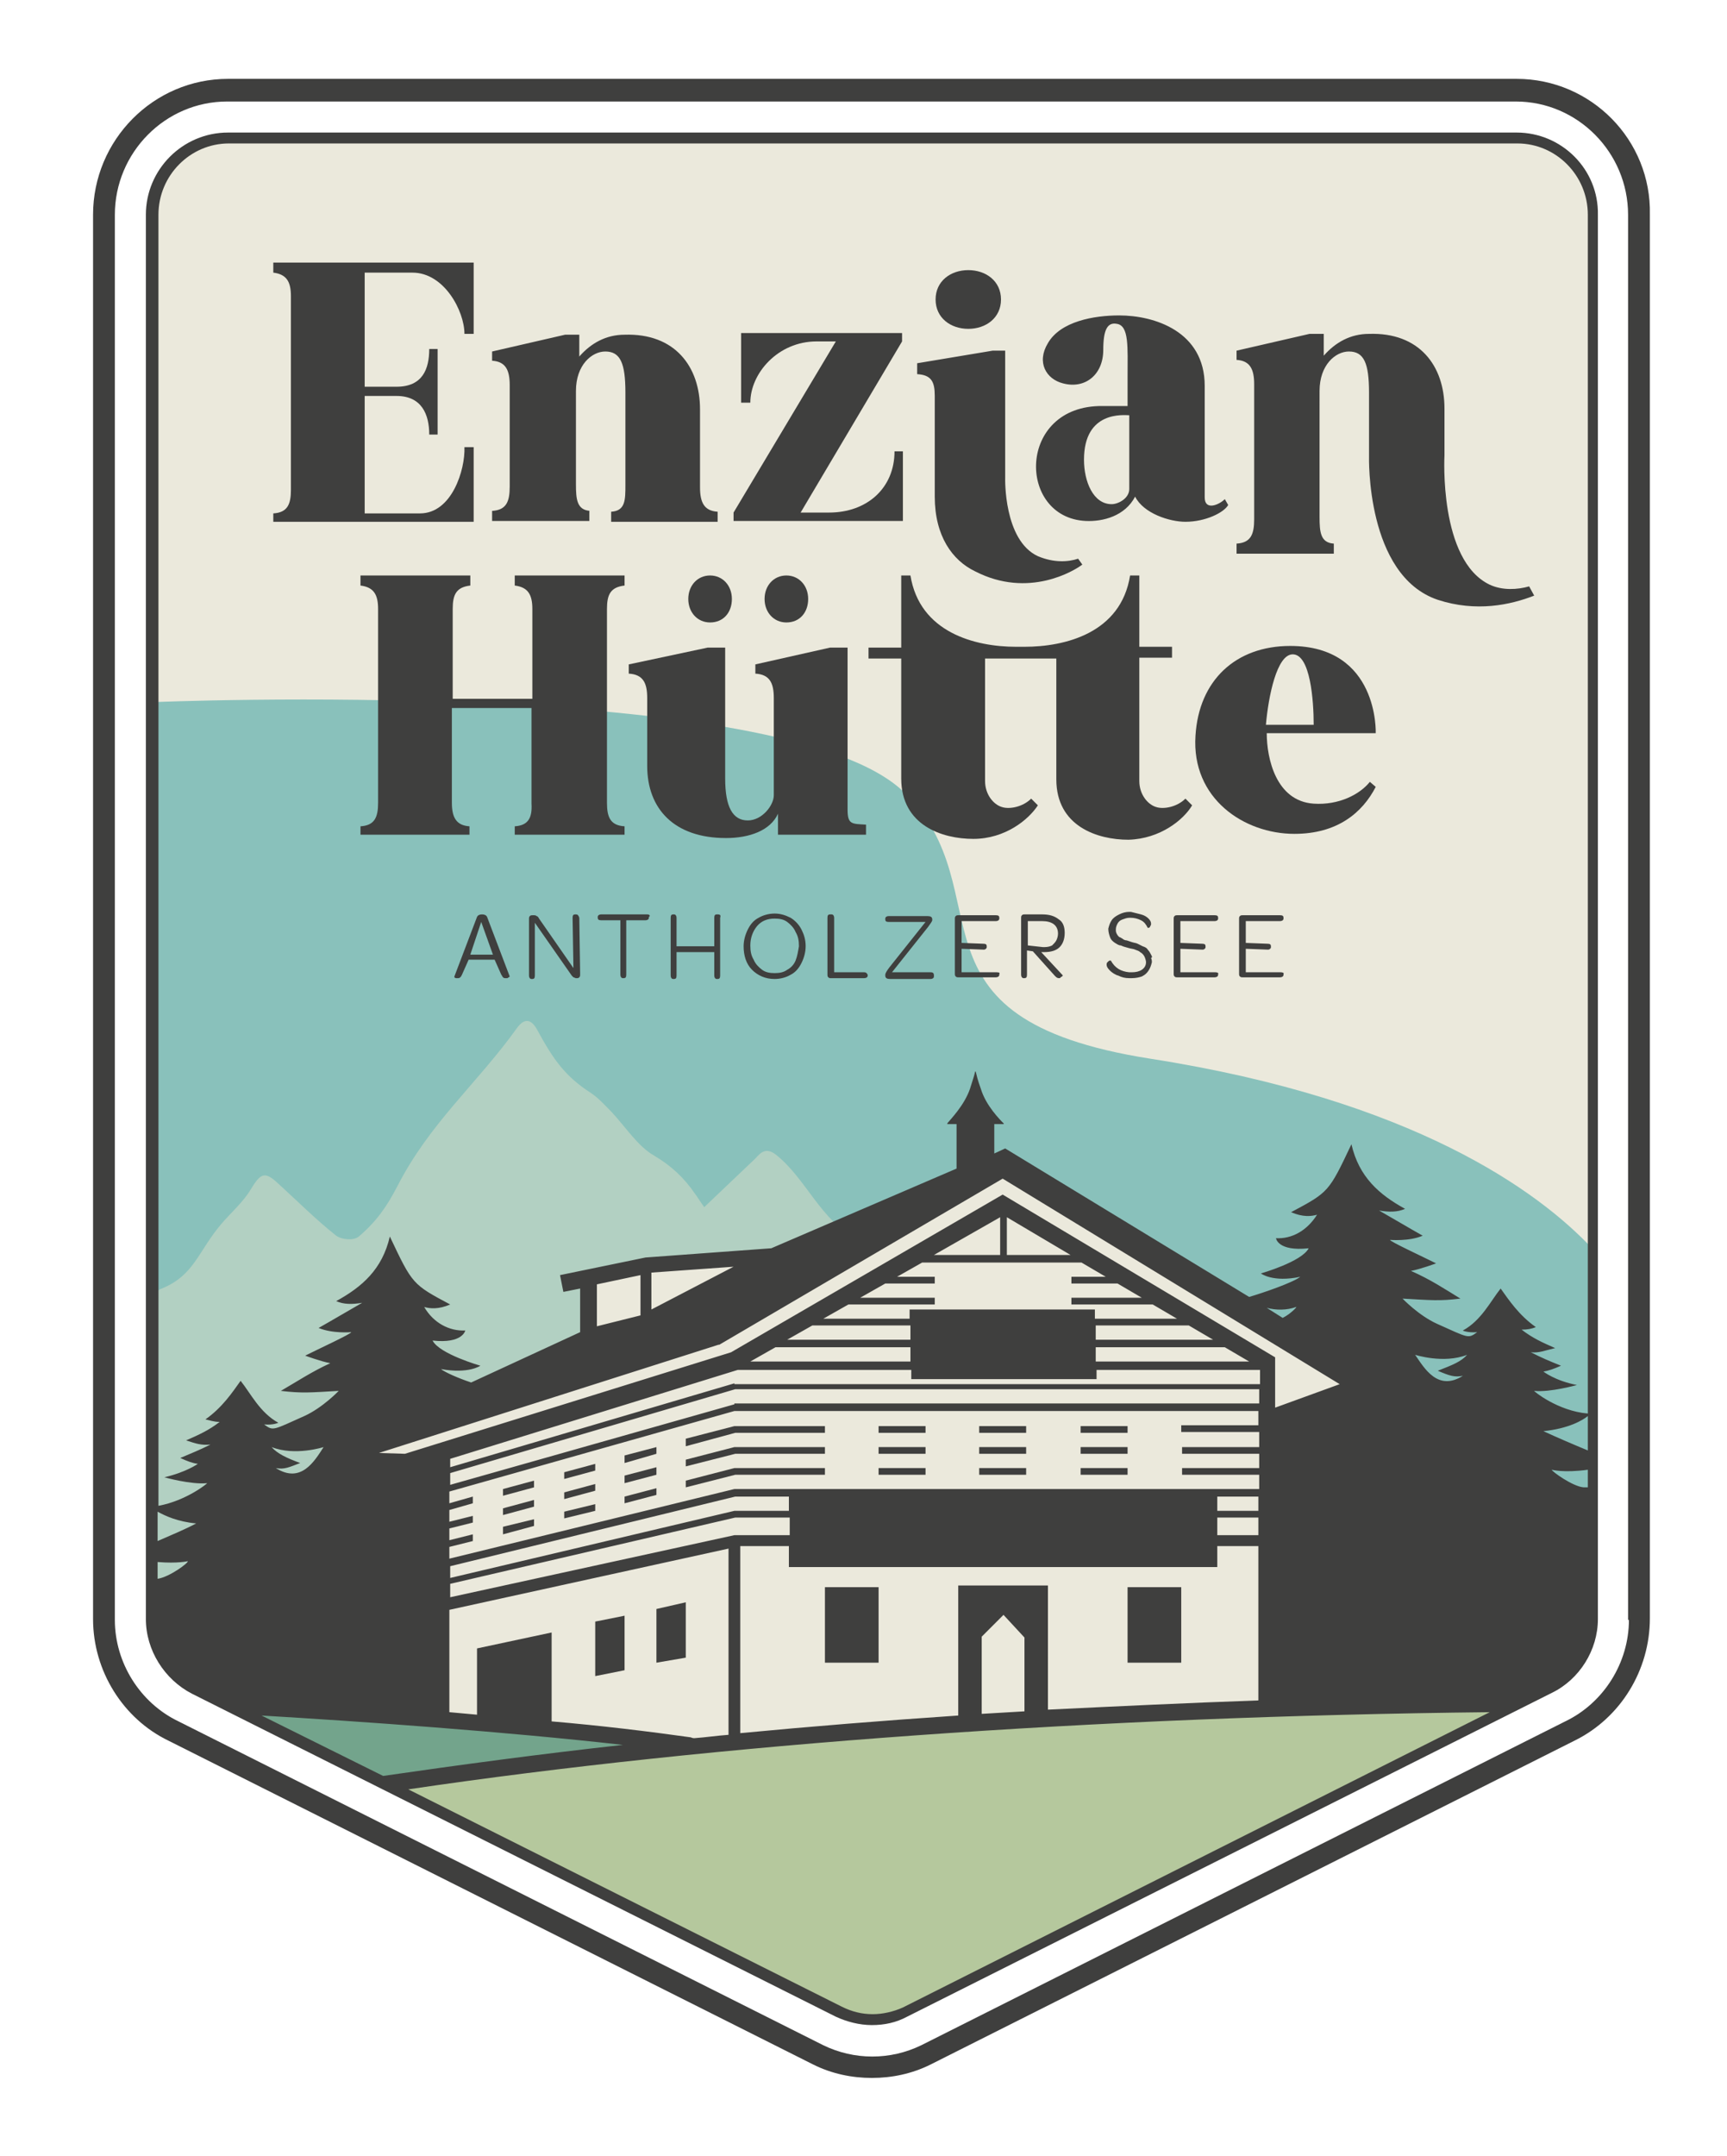
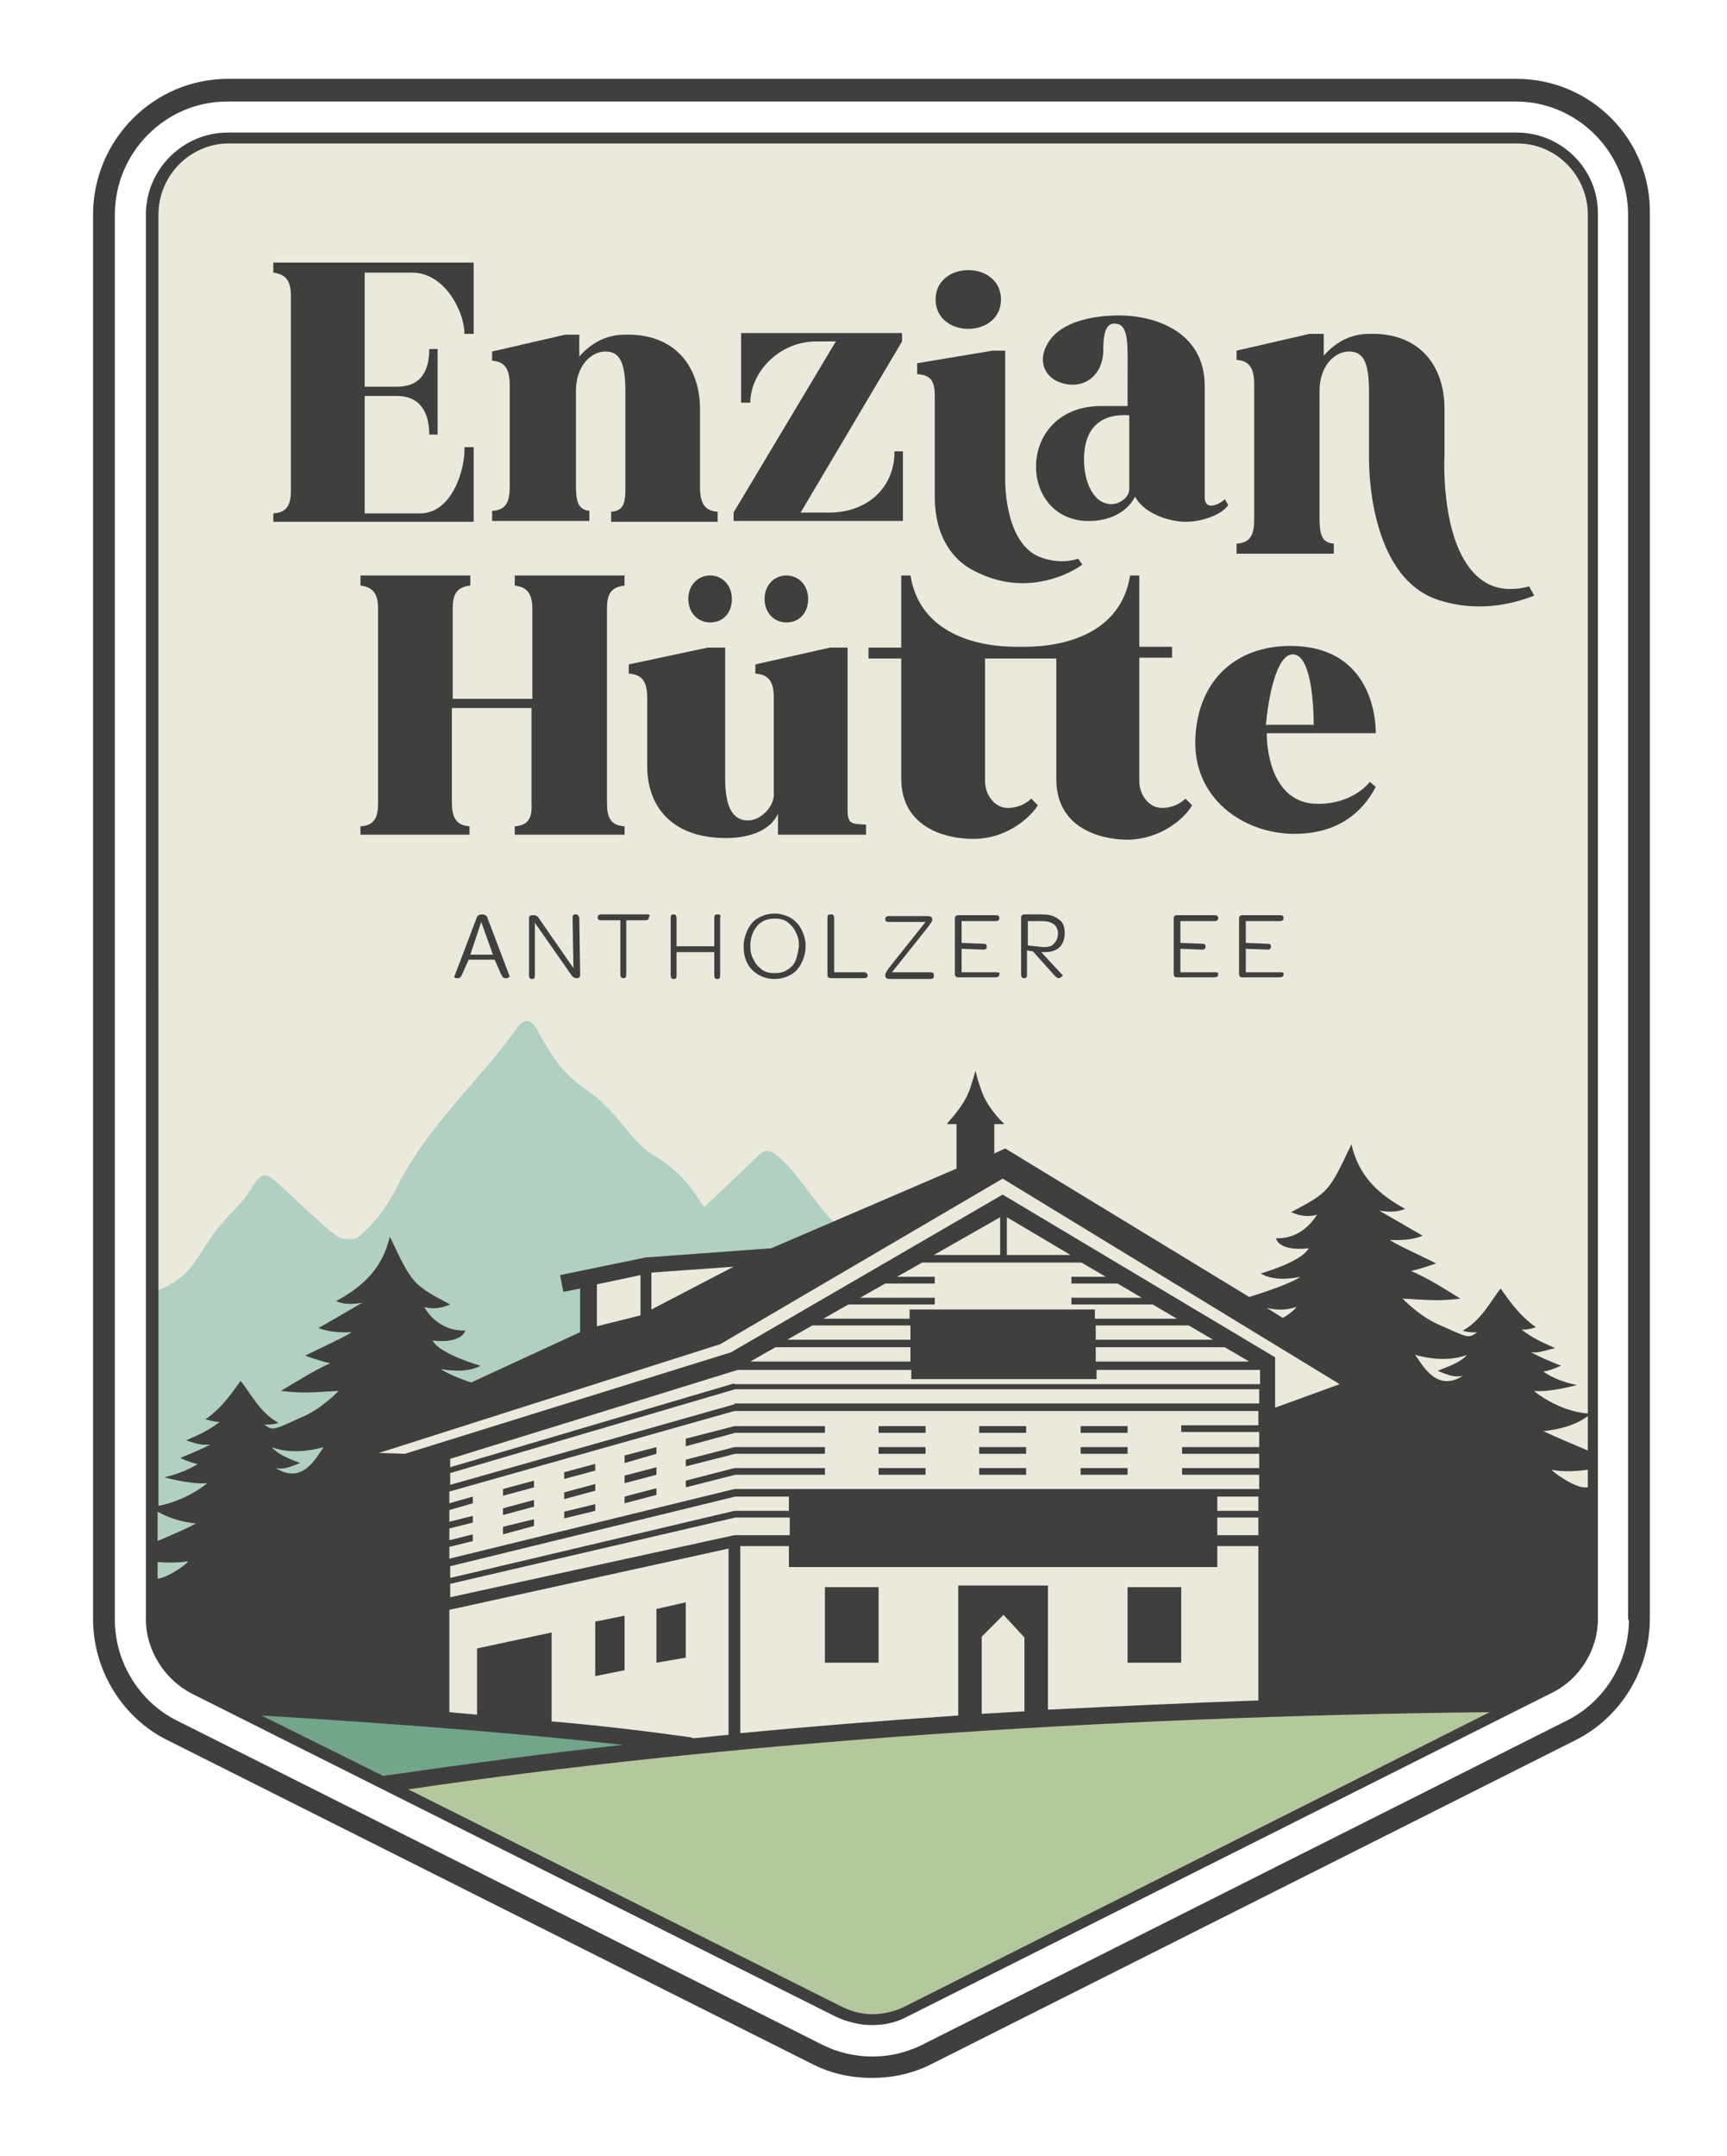
<svg xmlns="http://www.w3.org/2000/svg" version="1.1" id="Ebene_1" x="0px" y="0px" viewBox="0 0 206 257" style="enable-background:new 0 0 206 257;" xml:space="preserve">
  <style type="text/css">
	.st0{fill:#EBE9DC;}
	.st1{fill:#89C1BB;}
	.st2{fill:#B2D0C2;}
	.st3{fill:#B5C89D;}
	.st4{fill:#73A48C;}
	.st5{fill:#3F3F3E;}
</style>
  <path class="st0" d="M104.1,240.8c-1.4,0-2.7-0.3-4-0.9l-76.8-38.5c-3.2-1.5-5.2-4.8-5.2-8.3V25.6c0-5,4.1-9.2,9.1-9.2h153.7  c5,0,9.1,4.1,9.1,9.2v167.4c0,3.5-2,6.7-5.1,8.2L108,239.9C106.8,240.5,105.5,240.8,104.1,240.8" />
-   <path class="st1" d="M137.2,126.2c-30.6-4.8-17.2-19.8-29.3-31.7c-14.1-14-89.7-10.8-89.7-10.8l-0.1,19.3v90.2c0,2.5,1,4.9,2.8,6.6  c0.1,0.1,0.2,0.2,0.3,0.3c0.1,0.1,0.2,0.1,0.3,0.2c0.2,0.2,0.5,0.4,0.7,0.5c0,0,0.1,0.1,0.1,0.1c0.3,0.2,0.6,0.4,0.9,0.5l76.8,38.5  c1.2,0.6,2.6,0.9,4,0.9c1.4,0,2.7-0.3,3.9-0.9l76.9-38.6c3.1-1.5,5.1-4.8,5.1-8.2v-44.3C183.5,142,168.6,131.1,137.2,126.2" />
  <path class="st2" d="M124.8,167.4c-1.1-0.8-2.2-1.7-3.1-2.7c-2-2-3.9-4.2-5.8-6.3c-1.2-1.3-2.5-1.9-4.2-2c-0.8,0-1.7-0.7-2.3-1.3  c-1-0.9-1.9-1.9-2.9-2.9c-1.2-1.2-2.4-2.4-3.6-3.7c-0.2-0.2-0.3-0.7-0.6-0.8c-4.4-2.1-6.1-7.2-9.8-10.1c-1.1-0.8-1.7-0.3-2.4,0.5  c-2,1.9-4,3.8-6.1,5.8c-0.5-0.7-0.8-1.2-1.1-1.6c-1.3-1.9-2.8-3.3-4.8-4.5c-2-1.1-3.5-3.5-5.2-5.3c-0.8-0.8-1.5-1.6-2.4-2.2  c-3.1-2-4.5-4-6.4-7.5c-0.7-1.3-1.5-1.5-2.4-0.3c-4.8,6.7-10.4,11.3-14.3,18.9c-1.3,2.5-2.5,4.2-4.6,6c-0.6,0.5-2,0.4-2.7-0.1  c-2.4-1.9-4.6-4.1-6.9-6.2c-1.6-1.5-2.1-1.3-3.3,0.7c-0.9,1.5-2.3,2.7-3.5,4.1c-2.8,3.3-3.2,6.1-7.1,7.7c-0.3,0.1-0.7,0.4-1,0.7  v38.7c0,3.5,2,6.7,5.2,8.3l76.8,38.5c1.2,0.6,2.6,0.9,4,0.9c1.4,0,2.7-0.3,3.9-0.9l63.1-31.7C152,192.4,126.5,168.7,124.8,167.4" />
  <path class="st3" d="M100.1,239.9c1.2,0.6,2.6,0.9,4,0.9c1.4,0,2.7-0.3,3.9-0.9l73.3-36.8c-51,0.3-97.8,3.9-135.3,9.6L100.1,239.9z" />
  <path class="st4" d="M80.6,208.3c-3.5-0.6-26.9-4.6-52.4-4.5l17.7,8.9l1.1-0.1C57.6,211,68.8,209.6,80.6,208.3" />
  <path class="st0" d="M52.6,173.5v31.3c14.6,1.2,25.6,3.1,28,3.5c21.8-2.3,45.6-3.8,70.8-4.7v-33.4l12.1-5l-44-27.1l-26.8,11.6  l-15.7,1.1l-6.9,1.7l0,7L42.5,172v2.3l6.2,0.3L52.6,173.5z" />
  <path class="st5" d="M56.5,53.3h-1.1c0.1,2.7-1.5,7.9-5.3,7.9h-6.6v-14h3.8c3,0,3.9,2.2,3.9,4.6h1V41.6h-1c0,2.4-0.8,4.5-3.9,4.5  h-3.8V32.5h5.7c3.8,0,6.2,4.6,6.2,7.3h1.1v-8.5H32.6v1.2c1.6,0.2,2.1,1.1,2.1,2.8v23.1c0,1.7-0.4,2.7-2.1,2.8v1h23.9V53.3z" />
  <path class="st5" d="M70.4,60.9c-1.6-0.1-1.7-1.4-1.7-3.2V46.6c0-3.1,1.9-4.7,3.5-4.7c1.8,0,2.4,1.4,2.4,4.9v11c0,1.8,0,3.1-1.7,3.2  v1.2h12.7v-1.2c-1.6-0.1-2.1-1.1-2.1-2.9v-9.3c0-5.1-3-9.1-9-8.9c-2.2,0-4,1-5.4,2.6v-2.6h-1.7l-8.7,2v1.1c1.6,0.1,2.1,1.1,2.1,2.9  V58c0,1.8-0.4,2.8-2.1,2.9v1.2h11.6V60.9z" />
  <path class="st5" d="M107.7,53.8h-1c0,4.4-3.3,7.3-7.8,7.3h-3.4l12.1-20.4v-1H88.4V48h1.1c0-3.5,3.3-7.3,7.9-7.3h2.3L87.5,61.1v1  h20.2V53.8z" />
  <path class="st5" d="M134.7,48.4c-1.1,0-1.8,0-3.2,0c-10.2-0.1-10.2,13.3-2,13.7c2.1,0.1,4.7-0.6,5.9-2.9c1,2,4.1,3,6,3  c2.4,0,4.6-1.1,5.1-2l-0.4-0.7c-0.7,0.7-2.4,1.4-2.4-0.2V46c0-6.5-6-8.4-10.2-8.4c-3,0-7,0.7-8.5,3.3c-1.4,2.3-0.2,4.3,1.8,4.8  c2.6,0.7,4.8-1,4.8-4c0-2.4,0.5-3.3,1.6-3.1c1.5,0.2,1.3,2.8,1.3,6.3V48.4z M134.7,58.3c0,1.1-1.3,1.8-2.1,1.8  c-2.2,0-3.3-2.7-3.3-5.3c0-5.9,4.8-5.3,5.4-5.3V58.3z" />
  <path class="st5" d="M61.4,98.5v1h13.1l0-1c-1.7-0.1-2.1-1.1-2.1-2.8l0-23.1c0-1.7,0.4-2.6,2.1-2.8v-1.2H61.4v1.2  c1.6,0.2,2.1,1.1,2.1,2.8v10.7H54V72.6c0-1.7,0.4-2.6,2.1-2.8v-1.2H43v1.2c1.6,0.2,2.1,1.1,2.1,2.8v23.1c0,1.7-0.4,2.7-2.1,2.8v1H56  v-1c-1.6-0.1-2.1-1.1-2.1-2.8V84.4h9.5v11.4C63.5,97.5,63,98.4,61.4,98.5" />
  <path class="st5" d="M92.8,97v2.5h10.5v-1.2c-1.7-0.1-2.2,0-2.2-1.8V77.2h-2.1l-8.9,2v1.1c1.7,0.1,2.2,1.1,2.2,2.9v11.6  c0,1.2-1.4,3-3.1,3c-1.8,0-2.7-1.6-2.7-5V77.2h-2.1l-9.4,2v1.1c1.7,0.1,2.2,1.1,2.2,2.9v8.1c0,5.1,3.2,8.6,9.4,8.6  C89.4,99.9,91.9,99,92.8,97" />
  <path class="st5" d="M156.7,95.8c-4.5-0.3-5.6-5.4-5.6-8.4h13c0,0,0.4-10.4-10.2-10.4c-6.5,0-10.9,4.1-11.3,10.7  c-0.5,7.5,5.8,11.7,11.8,11.7c5.1,0,8.1-2.5,9.7-5.6l-0.7-0.6C162.2,94.7,159.7,96,156.7,95.8 M154.2,78c2.1,0,2.5,5.5,2.5,8.4h-5.7  C151.3,83,152.3,78,154.2,78" />
  <path class="st5" d="M82.1,71.4c0,1.6,1.1,2.8,2.6,2.8c1.6,0,2.6-1.2,2.6-2.8c0-1.6-1.1-2.8-2.6-2.8C83.2,68.6,82.1,69.8,82.1,71.4" />
  <path class="st5" d="M91.2,71.4c0,1.6,1.1,2.8,2.6,2.8c1.6,0,2.6-1.2,2.6-2.8c0-1.6-1.1-2.8-2.6-2.8C92.3,68.6,91.2,69.8,91.2,71.4" />
  <path class="st5" d="M57.5,109c-0.3,0-0.5,0.1-0.6,0.3l-2.7,7.1c0,0,0,0.1,0,0.1c0,0,0.1,0.1,0.2,0.1c0.1,0,0.2,0,0.2,0  c0.1,0,0.2,0,0.3-0.1c0.1-0.1,0.1-0.1,0.2-0.3l0.8-1.8H59l0.8,1.8c0.1,0.1,0.1,0.2,0.2,0.3c0.1,0.1,0.2,0.1,0.3,0.1  c0.1,0,0.1,0,0.2,0c0.1,0,0.1-0.1,0.2-0.1c0,0,0.1-0.1,0.1-0.1v0l-2.7-7.1C58,109.1,57.8,109,57.5,109 M56.1,113.8l1.3-3.9l1.4,3.9  H56.1z" />
  <path class="st5" d="M68.7,109h-0.1c-0.2,0-0.3,0.1-0.3,0.4l0.1,6l-4.1-5.9c-0.1-0.2-0.2-0.3-0.3-0.3c-0.1-0.1-0.2-0.1-0.3-0.1h-0.2  c-0.1,0-0.2,0-0.3,0.1c-0.1,0.1-0.1,0.2-0.1,0.4v6.7c0,0.2,0.1,0.4,0.3,0.4h0.1c0.2,0,0.3-0.1,0.3-0.4V110l4.4,6.3  c0.1,0.1,0.2,0.2,0.2,0.2c0.1,0,0.2,0.1,0.3,0.1l0.1,0c0.1,0,0.2,0,0.3-0.1c0.1-0.1,0.1-0.2,0.1-0.4l-0.1-6.7  C69,109.1,68.9,109,68.7,109" />
  <path class="st5" d="M77.2,109h-5.5c-0.2,0-0.4,0.1-0.4,0.3v0.1c0,0.2,0.1,0.3,0.4,0.3h2.3v6.5c0,0.2,0.1,0.4,0.3,0.4h0.1  c0.2,0,0.3-0.1,0.3-0.4v-6.5h2.3c0.2,0,0.4-0.1,0.4-0.3v-0.1C77.6,109.2,77.5,109,77.2,109" />
  <path class="st5" d="M85.6,109h-0.1c-0.2,0-0.3,0.1-0.3,0.4v3.4h-4.5v-3.4c0-0.2-0.1-0.4-0.3-0.4h-0.1c-0.2,0-0.3,0.1-0.3,0.4v6.9  c0,0.2,0.1,0.4,0.3,0.4h0.1c0.2,0,0.3-0.1,0.3-0.4v-2.8h4.5v2.8c0,0.2,0.1,0.4,0.3,0.4h0.1c0.2,0,0.3-0.1,0.3-0.4v-6.9  C86,109.1,85.9,109,85.6,109" />
  <path class="st5" d="M94.3,109.4c-0.6-0.3-1.2-0.5-1.9-0.5c-0.7,0-1.4,0.2-1.9,0.5c-0.6,0.3-1,0.8-1.3,1.4c-0.3,0.6-0.5,1.3-0.5,2  c0,1.1,0.3,2.1,1,2.8c0.7,0.7,1.6,1.1,2.7,1.1c0.7,0,1.4-0.2,1.9-0.5c0.6-0.3,1-0.8,1.3-1.4c0.3-0.6,0.5-1.3,0.5-2  c0-0.8-0.2-1.4-0.5-2C95.3,110.2,94.8,109.7,94.3,109.4 M94.9,114.5c-0.2,0.5-0.6,0.9-1,1.1c-0.4,0.3-0.9,0.4-1.5,0.4  c-0.6,0-1.1-0.1-1.5-0.4s-0.8-0.7-1-1.2c-0.3-0.5-0.4-1-0.4-1.7c0-0.9,0.3-1.7,0.8-2.3c0.5-0.6,1.2-0.9,2.1-0.9  c0.6,0,1.1,0.1,1.5,0.4c0.4,0.3,0.8,0.7,1,1.2c0.3,0.5,0.4,1,0.4,1.7C95.2,113.4,95.1,114,94.9,114.5" />
  <path class="st5" d="M103.1,115.9h-3.6v-6.5c0-0.2-0.1-0.4-0.3-0.4H99c-0.2,0-0.3,0.1-0.3,0.4v6.8c0,0.1,0,0.2,0.1,0.3  c0.1,0.1,0.2,0.1,0.3,0.1h4c0.2,0,0.4-0.1,0.4-0.3v-0.1C103.4,116,103.3,115.9,103.1,115.9" />
  <path class="st5" d="M111,115.9h-4.6l4.3-5.4c0.3-0.4,0.5-0.7,0.5-0.8v-0.1c0-0.3-0.2-0.4-0.6-0.4h-4.6c-0.2,0-0.4,0.1-0.4,0.3v0.1  c0,0.2,0.1,0.3,0.4,0.3h4.4l-4.3,5.4c-0.3,0.4-0.5,0.7-0.5,0.9v0.1c0,0.3,0.2,0.4,0.6,0.4h4.8c0.2,0,0.4-0.1,0.4-0.3v-0.1  C111.4,116,111.3,115.9,111,115.9" />
  <path class="st5" d="M118.9,115.9h-4.2v-2.8l2.6,0.1c0.1,0,0.2,0,0.3-0.1c0.1-0.1,0.1-0.1,0.1-0.3v0c0-0.2-0.1-0.3-0.4-0.3l-2.6-0.1  v-2.6h4.1c0.2,0,0.4-0.1,0.4-0.3v-0.1c0-0.2-0.1-0.3-0.4-0.3h-4.5c-0.1,0-0.2,0-0.3,0.1c-0.1,0.1-0.1,0.2-0.1,0.3v6.6  c0,0.1,0,0.2,0.1,0.3c0.1,0.1,0.2,0.1,0.3,0.1h4.5c0.2,0,0.4-0.1,0.4-0.3v-0.1C119.3,116,119.2,115.9,118.9,115.9" />
  <path class="st5" d="M126.4,112.9c0.4-0.4,0.6-1,0.6-1.7c0-0.7-0.2-1.3-0.7-1.6c-0.5-0.4-1.1-0.6-2-0.6h-2.1c-0.1,0-0.2,0-0.3,0.1  c-0.1,0.1-0.1,0.2-0.1,0.3v6.8c0,0.2,0.1,0.4,0.3,0.4h0.1c0.2,0,0.3-0.1,0.3-0.4l0-2.9l0.7,0.1l2.6,2.9c0.2,0.2,0.3,0.3,0.5,0.3  c0.1,0,0.2,0,0.2-0.1c0.1,0,0.1-0.1,0.2-0.1c0-0.1,0.1-0.1,0.1-0.1c0,0,0,0,0,0l-2.6-2.8c0.2,0,0.3,0,0.3,0  C125.4,113.5,126,113.3,126.4,112.9 M122.6,112.7l0-2.9h1.7c1.2,0,1.9,0.5,1.9,1.5c0,0.3-0.1,0.6-0.2,0.8c-0.1,0.2-0.3,0.4-0.5,0.6  c-0.2,0.1-0.5,0.2-0.9,0.2c-0.1,0-0.1,0-0.2,0L122.6,112.7z" />
-   <path class="st5" d="M137.3,113.8c-0.1-0.2-0.2-0.4-0.4-0.6c-0.1-0.2-0.3-0.3-0.6-0.4c-0.2-0.1-0.4-0.2-0.6-0.3  c-0.2-0.1-0.4-0.1-0.7-0.2l-0.6-0.2c-0.2,0-0.4-0.1-0.5-0.2c-0.2-0.1-0.3-0.2-0.4-0.2c-0.1-0.1-0.2-0.2-0.3-0.4  c-0.1-0.2-0.1-0.3-0.1-0.5c0-0.3,0.1-0.5,0.2-0.7c0.1-0.2,0.3-0.4,0.6-0.5c0.3-0.1,0.5-0.2,0.9-0.2c0.5,0,0.9,0.1,1.3,0.3  c0.4,0.2,0.6,0.5,0.8,0.9c0,0,0,0,0.1,0c0.1,0,0.2-0.1,0.2-0.2c0.1-0.1,0.1-0.2,0.1-0.3c0-0.2-0.1-0.4-0.3-0.6  c-0.2-0.2-0.5-0.4-0.9-0.5c-0.4-0.1-0.8-0.2-1.2-0.3c0,0-0.1,0-0.2,0c-0.4,0-0.8,0.1-1.2,0.3c-0.4,0.2-0.7,0.4-0.9,0.7  c-0.2,0.3-0.3,0.6-0.4,1c0,0.4,0.1,0.7,0.2,1c0.1,0.3,0.3,0.5,0.6,0.7c0.2,0.1,0.4,0.3,0.7,0.3c0.2,0.1,0.5,0.2,0.9,0.3  c0.3,0.1,0.6,0.1,0.8,0.2c0.2,0.1,0.4,0.1,0.6,0.3c0.2,0.1,0.4,0.3,0.5,0.5c0.1,0.2,0.2,0.5,0.2,0.7c0,0.4-0.2,0.7-0.5,0.9  c-0.3,0.2-0.7,0.3-1.2,0.3c-0.1,0-0.1,0-0.3,0c-1-0.1-1.7-0.5-2.2-1.4c0,0,0,0,0,0c0,0-0.1,0-0.1,0c-0.1,0-0.2,0.1-0.3,0.2  c-0.1,0.1-0.1,0.2-0.1,0.3c0,0.2,0.1,0.4,0.4,0.7c0.2,0.2,0.6,0.5,1,0.6c0.4,0.2,0.8,0.3,1.3,0.3c0.1,0,0.2,0,0.3,0  c0.5,0,0.9-0.1,1.2-0.2c0.4-0.2,0.6-0.4,0.8-0.7c0.2-0.3,0.3-0.6,0.4-1c0-0.1,0-0.3-0.1-0.5C137.5,114.1,137.4,114,137.3,113.8" />
  <path class="st5" d="M145,115.9h-4.2v-2.8l2.6,0.1c0.1,0,0.2,0,0.3-0.1c0.1-0.1,0.1-0.1,0.1-0.3v0c0-0.2-0.1-0.3-0.4-0.3l-2.6-0.1  v-2.6h4.1c0.2,0,0.4-0.1,0.4-0.3v-0.1c0-0.2-0.1-0.3-0.4-0.3h-4.5c-0.1,0-0.2,0-0.3,0.1c-0.1,0.1-0.1,0.2-0.1,0.3v6.6  c0,0.1,0,0.2,0.1,0.3c0.1,0.1,0.2,0.1,0.3,0.1h4.5c0.2,0,0.4-0.1,0.4-0.3v-0.1C145.4,116,145.2,115.9,145,115.9" />
  <path class="st5" d="M152.8,115.9h-4.2v-2.8l2.6,0.1c0.1,0,0.2,0,0.3-0.1c0.1-0.1,0.1-0.1,0.1-0.3v0c0-0.2-0.1-0.3-0.4-0.3l-2.6-0.1  v-2.6h4.1c0.2,0,0.4-0.1,0.4-0.3v-0.1c0-0.2-0.1-0.3-0.4-0.3h-4.5c-0.1,0-0.2,0-0.3,0.1c-0.1,0.1-0.1,0.2-0.1,0.3v6.6  c0,0.1,0,0.2,0.1,0.3c0.1,0.1,0.2,0.1,0.3,0.1h4.5c0.2,0,0.4-0.1,0.4-0.3v-0.1C153.2,116,153,115.9,152.8,115.9" />
  <path class="st5" d="M115.5,39.2c2.1,0,3.9-1.3,3.9-3.5c0-2.2-1.8-3.5-3.9-3.5c-2.1,0-3.9,1.3-3.9,3.5  C111.6,37.9,113.4,39.2,115.5,39.2" />
  <path class="st5" d="M111.5,47.2c0,0,0,9.7,0,12c0,4.7,2.1,7.6,4.8,8.9c6.4,3.3,11.9-0.1,12.8-0.8l-0.5-0.7  c-1.2,0.4-2.9,0.5-4.8-0.3c-4.1-1.9-3.9-9.3-3.9-9.3V41.8h-1.5l-9,1.5v1.3C111.1,44.7,111.5,45.5,111.5,47.2" />
  <path class="st5" d="M142.2,96l-0.8-0.8c-1,1-2.6,1.3-3.5,1c-1-0.3-2-1.5-2-3.1V78.4h3.9v-1.3h-3.9v-8.5h-1.1  c-1.1,6.9-7.8,8.5-12.6,8.5h-1c-4.9,0-11.5-1.7-12.6-8.5h-1.1v8.6h-3.9v1.3h3.9l0,14.3c0,5.6,4.9,7.2,8.6,7.2c3.8,0,6.6-2.3,7.7-4  l-0.8-0.8c-1,1-2.6,1.3-3.5,1c-1-0.3-2-1.5-2-3.1l0-14.6l8.5,0v14.4c0,5.6,4.9,7.2,8.6,7.2C138.4,100,141.2,97.7,142.2,96" />
  <path class="st5" d="M182.4,69.9c-1.4,0.4-3.2,0.5-4.7-0.2c-6.1-2.9-5.4-15.4-5.4-15.4l0-5.6c0-5.1-3-9.1-9-8.9c-2.2,0-4,1-5.4,2.6  v-2.6h-1.7l-8.7,2v1.1c1.6,0.1,2.1,1.1,2.1,2.9v16.1c0,1.8-0.4,2.8-2.1,2.9v1.2h11.6v-1.2c-1.6-0.1-1.7-1.4-1.7-3.2V46.6  c0-3.1,1.9-4.7,3.5-4.7c1.8,0,2.4,1.4,2.4,4.9l0,7.6c0,0-0.4,14.2,8.2,17.1c4.6,1.5,8.7,0.6,11.5-0.5L182.4,69.9z" />
  <path class="st5" d="M180.9,9.4H27.2c-8.9,0-16.1,7.3-16.1,16.2v167.4c0,6.2,3.6,11.9,9,14.5l76.9,38.6c2.2,1.1,4.6,1.6,7,1.6  c2.4,0,4.8-0.5,7-1.6l76.8-38.6c5.5-2.7,9-8.4,9-14.6V25.6C197,16.7,189.8,9.4,180.9,9.4 M194.3,193.1c0,5.1-3,9.9-7.6,12.1  l-76.8,38.6c-3.7,1.8-8,1.8-11.7,0l-76.9-38.6c-4.6-2.2-7.6-7-7.6-12.1V25.6c0-7.4,6-13.5,13.4-13.5h153.7c7.4,0,13.4,6.1,13.4,13.5  V193.1z" />
  <path class="st5" d="M180.9,15.8H27.2c-5.4,0-9.8,4.4-9.8,9.8v167.4c0,3.7,2.2,7.2,5.5,8.9l76.8,38.5c1.3,0.6,2.8,1,4.3,1  c1.5,0,2.9-0.3,4.2-1l76.9-38.6c3.3-1.6,5.5-5.1,5.5-8.8V25.6C190.7,20.2,186.3,15.8,180.9,15.8 M18.8,188.2v-2  c2.4,0.2,3.6-0.1,3.6-0.1C22.5,186.3,20.2,188,18.8,188.2 M18.8,183.7v-3.5c0.9,0.5,2.4,1.2,4.6,1.4C22.1,182.3,20.4,183,18.8,183.7   M31.2,204.5c11.8,0.7,28.9,1.9,43.1,3.5c-10,1.1-19.6,2.4-28.6,3.7L31.2,204.5z M32.4,172.5c2.8,1.1,6.2,0,6.2,0  c-1.1,1.7-2.7,4.4-5.7,2.5c1,0.2,1.6-0.1,2.9-0.6C34.2,173.8,33.1,173.3,32.4,172.5 M85.7,160.3l0.1,0l33.8-19.8l40.2,24.5l-7.7,2.8  v-6l-32.5-19.4l-32.4,18.8l-38.9,12.1l-3.1-0.1L85.7,160.3z M71.2,158.1v-5l5.2-1.1v4.8L71.2,158.1z M77.7,156.1v-4.4l9.8-0.7  L77.7,156.1z M151.1,155.9c1.1,0.3,2.4,0.3,3.5-0.1c0.2-0.1-0.6,0.8-1.6,1.3L151.1,155.9z M150.2,170.8v1.7h-9.2v0.8h9.2v1.7h-9.2  v0.8h9.2v1.7H87.6l-34,8.3v-1.4l2.8-0.7v-0.8l-2.8,0.7v-1.4l2.8-0.7v-0.8l-2.8,0.7v-1.4l2.8-0.8v-0.8l-2.8,0.8v-1.4l34-9.6h62.5v1.7  h-9.2v0.8H150.2z M114.3,189v15.5c-8.9,0.6-17.6,1.3-26,2.1v-22.3h5.8v2.5h51.1v-2.5h4.9v18.4c-8.5,0.3-16.9,0.7-25.1,1.1V189H114.3  z M122.2,195.2v8.8c-1.7,0.1-3.4,0.2-5.1,0.3v-9.2l2.6-2.6L122.2,195.2z M56.9,196.5v7.9c-1.1-0.1-2.2-0.2-3.3-0.3v-12.2l33.3-7.3  v22.2c-1.4,0.1-2.7,0.3-4.1,0.4c-0.2,0-0.4-0.1-0.4-0.1c-5-0.7-10.7-1.4-16.6-1.9v-10.6L56.9,196.5z M53.7,190.4v-1.6l34-7.9h6.5  v2.1h-6.6L53.7,190.4z M53.7,188.1v-1.4l34-8.3h6.4v1.7h-6.5L53.7,188.1z M145.2,180.9h4.9v2.1h-4.9V180.9z M145.2,178.4h4.9v1.7  h-4.9V178.4z M87.6,167.4L53.7,177v-1.4l34-10h62.5v1.7H87.6z M87.6,164.9l-33.9,10v-1l34.3-10.6l0.1,0l0.1,0h20.5v1.1h22.1v-1.1  h19.5v1.7H87.6z M102.6,154.7l3-1.7h5.9v-0.8H107l3-1.7h19l2.9,1.7h-4.1v0.8h5.5l2.9,1.7h-8.4v0.8h9.7l2.9,1.7h-9.8v-1.1h-22.1v1.1  H98.2l3-1.7h10.3v-0.8H102.6z M111.4,149.6l7.9-4.5v4.5H111.4z M120.1,149.6v-4.5l7.6,4.5H120.1z M130.7,159.8V158h11.1l2.9,1.7  H130.7z M146.1,160.6l2.9,1.7h-18.3v-1.7H146.1z M108.6,158v1.7H93.9l3-1.7H108.6z M108.6,160.6v1.7H89.5l3-1.7H108.6z M107.7,239.3  c-1.1,0.5-2.4,0.8-3.6,0.8c-1.3,0-2.5-0.3-3.7-0.9l-51.7-25.9c36.5-5.4,82-8.7,129-9.2L107.7,239.3z M174.5,164  c-3,1.9-4.6-0.9-5.7-2.5c0,0,3.4,1.1,6.2,0c-0.7,0.8-1.7,1.2-3.5,1.9C172.9,164,173.5,164.2,174.5,164 M189.4,177.3  c-0.2,0-0.3,0-0.5,0c-1.3-0.1-3.8-1.9-3.8-2.1c0,0,1.4,0.4,4.3,0V177.3z M189.4,172.9c-1.7-0.7-3.8-1.6-5.3-2.3  c3-0.3,4.7-1.3,5.3-1.8V172.9z M189.4,168.5c-3.6-0.3-6.5-2.7-6.4-2.7c1.9,0.2,5.1-0.7,5.1-0.7c-2.6-0.5-4-1.6-4-1.6  c0.6-0.1,1.2-0.3,2.1-0.7c-1.5-0.6-2.2-0.9-3.6-1.6c1,0.1,1.6-0.2,2.9-0.5c-1.6-0.7-2.7-1.2-4-2.2c0.7,0,1.2-0.1,1.7-0.3  c-2-1.4-3.2-3.2-4.2-4.6c-1.2,1.5-2.3,3.8-4.5,5c-0.1,0,0.6,0.3,1.7,0.2c-1.1,0.8-1,0.7-4.8-1c-2.2-1-4.1-3-4.1-3  c3.5,0.2,4.4,0.3,6.9,0c-1.8-1.1-3.6-2.3-5.9-3.3c1.1-0.2,3-0.9,3-0.9c-1.6-0.8-5.5-2.6-5.5-2.8c0,0,2.3,0.2,3.9-0.5  c-1.6-0.9-3.1-1.8-5.2-3c1.2,0.2,2.2,0.2,3.1-0.2c-3.1-1.7-5.5-3.8-6.4-7.7c-2.7,5.7-2.7,5.7-7.2,8.1c1.4,0.6,2.4,0.5,3.1,0.3  c-1.2,1.9-3,2.9-4.9,2.8c0,0,0.2,1.6,3.9,1.2c-0.8,1.6-5.7,3-5.7,3s1.4,1.1,4.7,0.4c-0.9,0.7-4.4,1.9-6.1,2.4l-29.1-17.7l-1.3,0.6  V134h1.1c0,0,0.1-0.1,0-0.1c-0.4-0.4-2.1-2.1-2.7-4.1c-0.4-1.1-0.5-1.6-0.6-2c0-0.1-0.1-0.1-0.1,0c-0.1,0.5-0.3,1-0.6,2  c-0.7,2-2.3,3.6-2.7,4.1c0,0,0,0.1,0,0.1h1.1v5.3L92,148.8l-15,1.1L66.8,152l0.4,2l2-0.4v5.2l-13,6c-1.5-0.5-3.1-1.2-3.6-1.6  c3.3,0.6,4.7-0.4,4.7-0.4s-4.9-1.4-5.7-3c3.6,0.4,3.9-1.2,3.9-1.2c-1.9,0.1-3.8-0.9-4.9-2.8c0.7,0.2,1.7,0.3,3.1-0.3  c-4.5-2.4-4.5-2.4-7.2-8.1c-0.9,3.9-3.3,6-6.4,7.7c0.9,0.4,1.9,0.4,3.1,0.2c-2.1,1.2-3.6,2.1-5.2,3c1.7,0.7,3.9,0.5,3.9,0.5  c0,0.2-3.9,2-5.5,2.8c0,0,1.9,0.7,3,0.9c-2.2,1-4,2.2-5.9,3.3c2.5,0.3,3.5,0.2,6.9,0c0,0-1.9,2-4.1,3c-3.8,1.7-3.7,1.8-4.8,1  c1.1,0.1,1.7-0.2,1.7-0.2c-2.2-1.2-3.3-3.5-4.5-5c-1,1.4-2.2,3.2-4.2,4.6c0.5,0.1,1,0.3,1.7,0.3c-1.3,1-2.4,1.5-4,2.2  c1.2,0.4,1.8,0.6,2.9,0.5c-1.4,0.7-2.2,1-3.6,1.6c0.9,0.4,1.4,0.6,2.1,0.7c0,0-1.4,1-4,1.6c0,0,3.2,0.9,5.1,0.7  c0.1,0-2.5,2.1-5.8,2.7V25.6c0-4.7,3.8-8.5,8.4-8.5h153.7c4.6,0,8.4,3.8,8.4,8.5V168.5z" />
  <rect x="98.4" y="189.2" class="st5" width="6.4" height="9" />
  <rect x="134.5" y="189.2" class="st5" width="6.4" height="9" />
  <polygon class="st5" points="74.5,192.6 71,193.3 71,199.8 74.5,199.1 " />
  <polygon class="st5" points="81.8,191 78.3,191.8 78.3,198.2 81.8,197.6 " />
  <rect x="128.9" y="170" class="st5" width="5.6" height="0.8" />
  <rect x="104.8" y="170" class="st5" width="5.6" height="0.8" />
  <rect x="116.8" y="170" class="st5" width="5.6" height="0.8" />
  <polygon class="st5" points="60,178.3 63.7,177.3 63.7,176.5 60,177.5 " />
  <polygon class="st5" points="67.3,176.3 71,175.3 71,174.5 67.3,175.5 " />
  <polygon class="st5" points="74.5,174.4 78.3,173.3 78.3,172.5 74.5,173.5 " />
  <polygon class="st5" points="81.8,171.5 81.8,172.4 87.7,170.8 98.4,170.8 98.4,170 87.6,170 " />
  <rect x="116.8" y="172.5" class="st5" width="5.6" height="0.8" />
  <rect x="128.9" y="172.5" class="st5" width="5.6" height="0.8" />
  <rect x="104.8" y="172.5" class="st5" width="5.6" height="0.8" />
  <polygon class="st5" points="60,180.6 63.7,179.6 63.7,178.8 60,179.8 " />
  <polygon class="st5" points="67.3,178.7 71,177.7 71,176.9 67.3,177.9 " />
  <polygon class="st5" points="81.8,174 81.8,174.8 87.7,173.3 98.4,173.3 98.4,172.5 87.6,172.5 " />
  <polygon class="st5" points="74.5,176.8 78.3,175.8 78.3,174.9 74.5,175.9 " />
  <rect x="104.8" y="175" class="st5" width="5.6" height="0.8" />
  <rect x="116.8" y="175" class="st5" width="5.6" height="0.8" />
  <polygon class="st5" points="60,182.9 63.7,181.9 63.7,181.1 60,182 " />
  <polygon class="st5" points="67.3,181 71,180.1 71,179.3 67.3,180.2 " />
  <polygon class="st5" points="81.8,176.5 81.8,177.3 87.7,175.8 98.4,175.8 98.4,175 87.6,175 " />
  <polygon class="st5" points="74.5,179.2 78.3,178.2 78.3,177.4 74.5,178.4 " />
  <rect x="128.9" y="175" class="st5" width="5.6" height="0.8" />
  <g>
</g>
  <g>
</g>
  <g>
</g>
  <g>
</g>
  <g>
</g>
  <g>
</g>
  <g>
</g>
  <g>
</g>
  <g>
</g>
  <g>
</g>
  <g>
</g>
  <g>
</g>
  <g>
</g>
  <g>
</g>
  <g>
</g>
</svg>